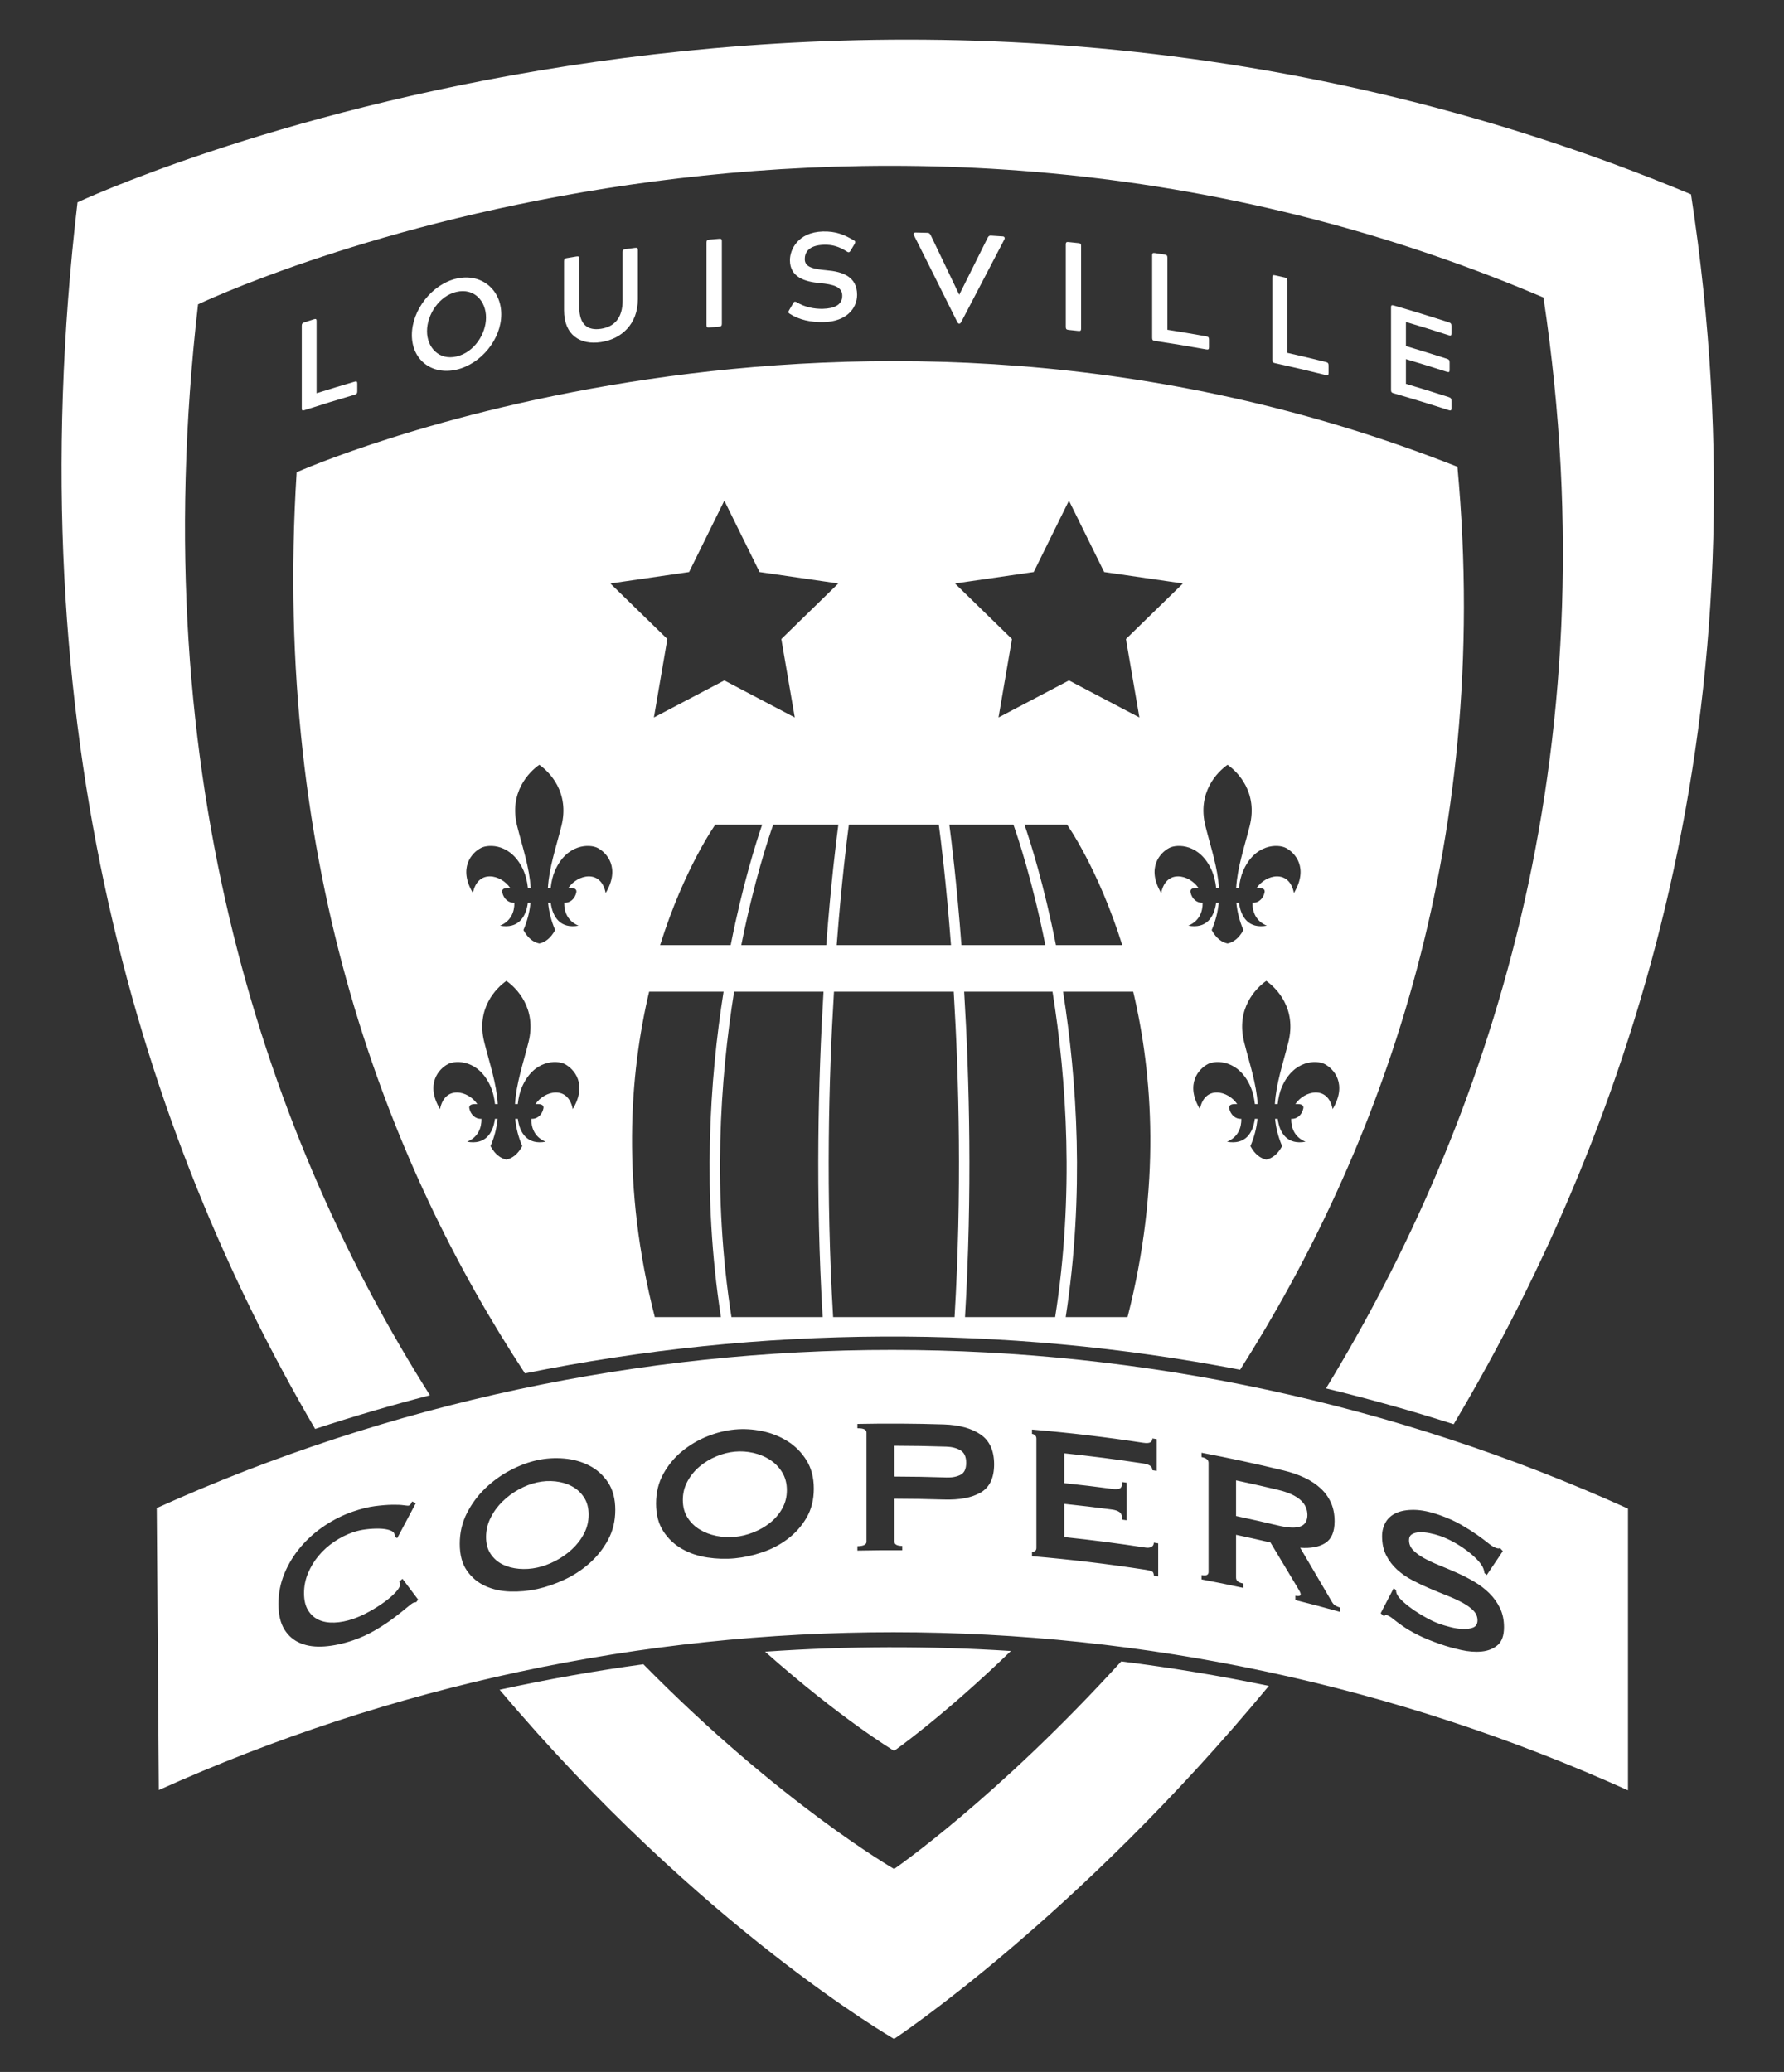
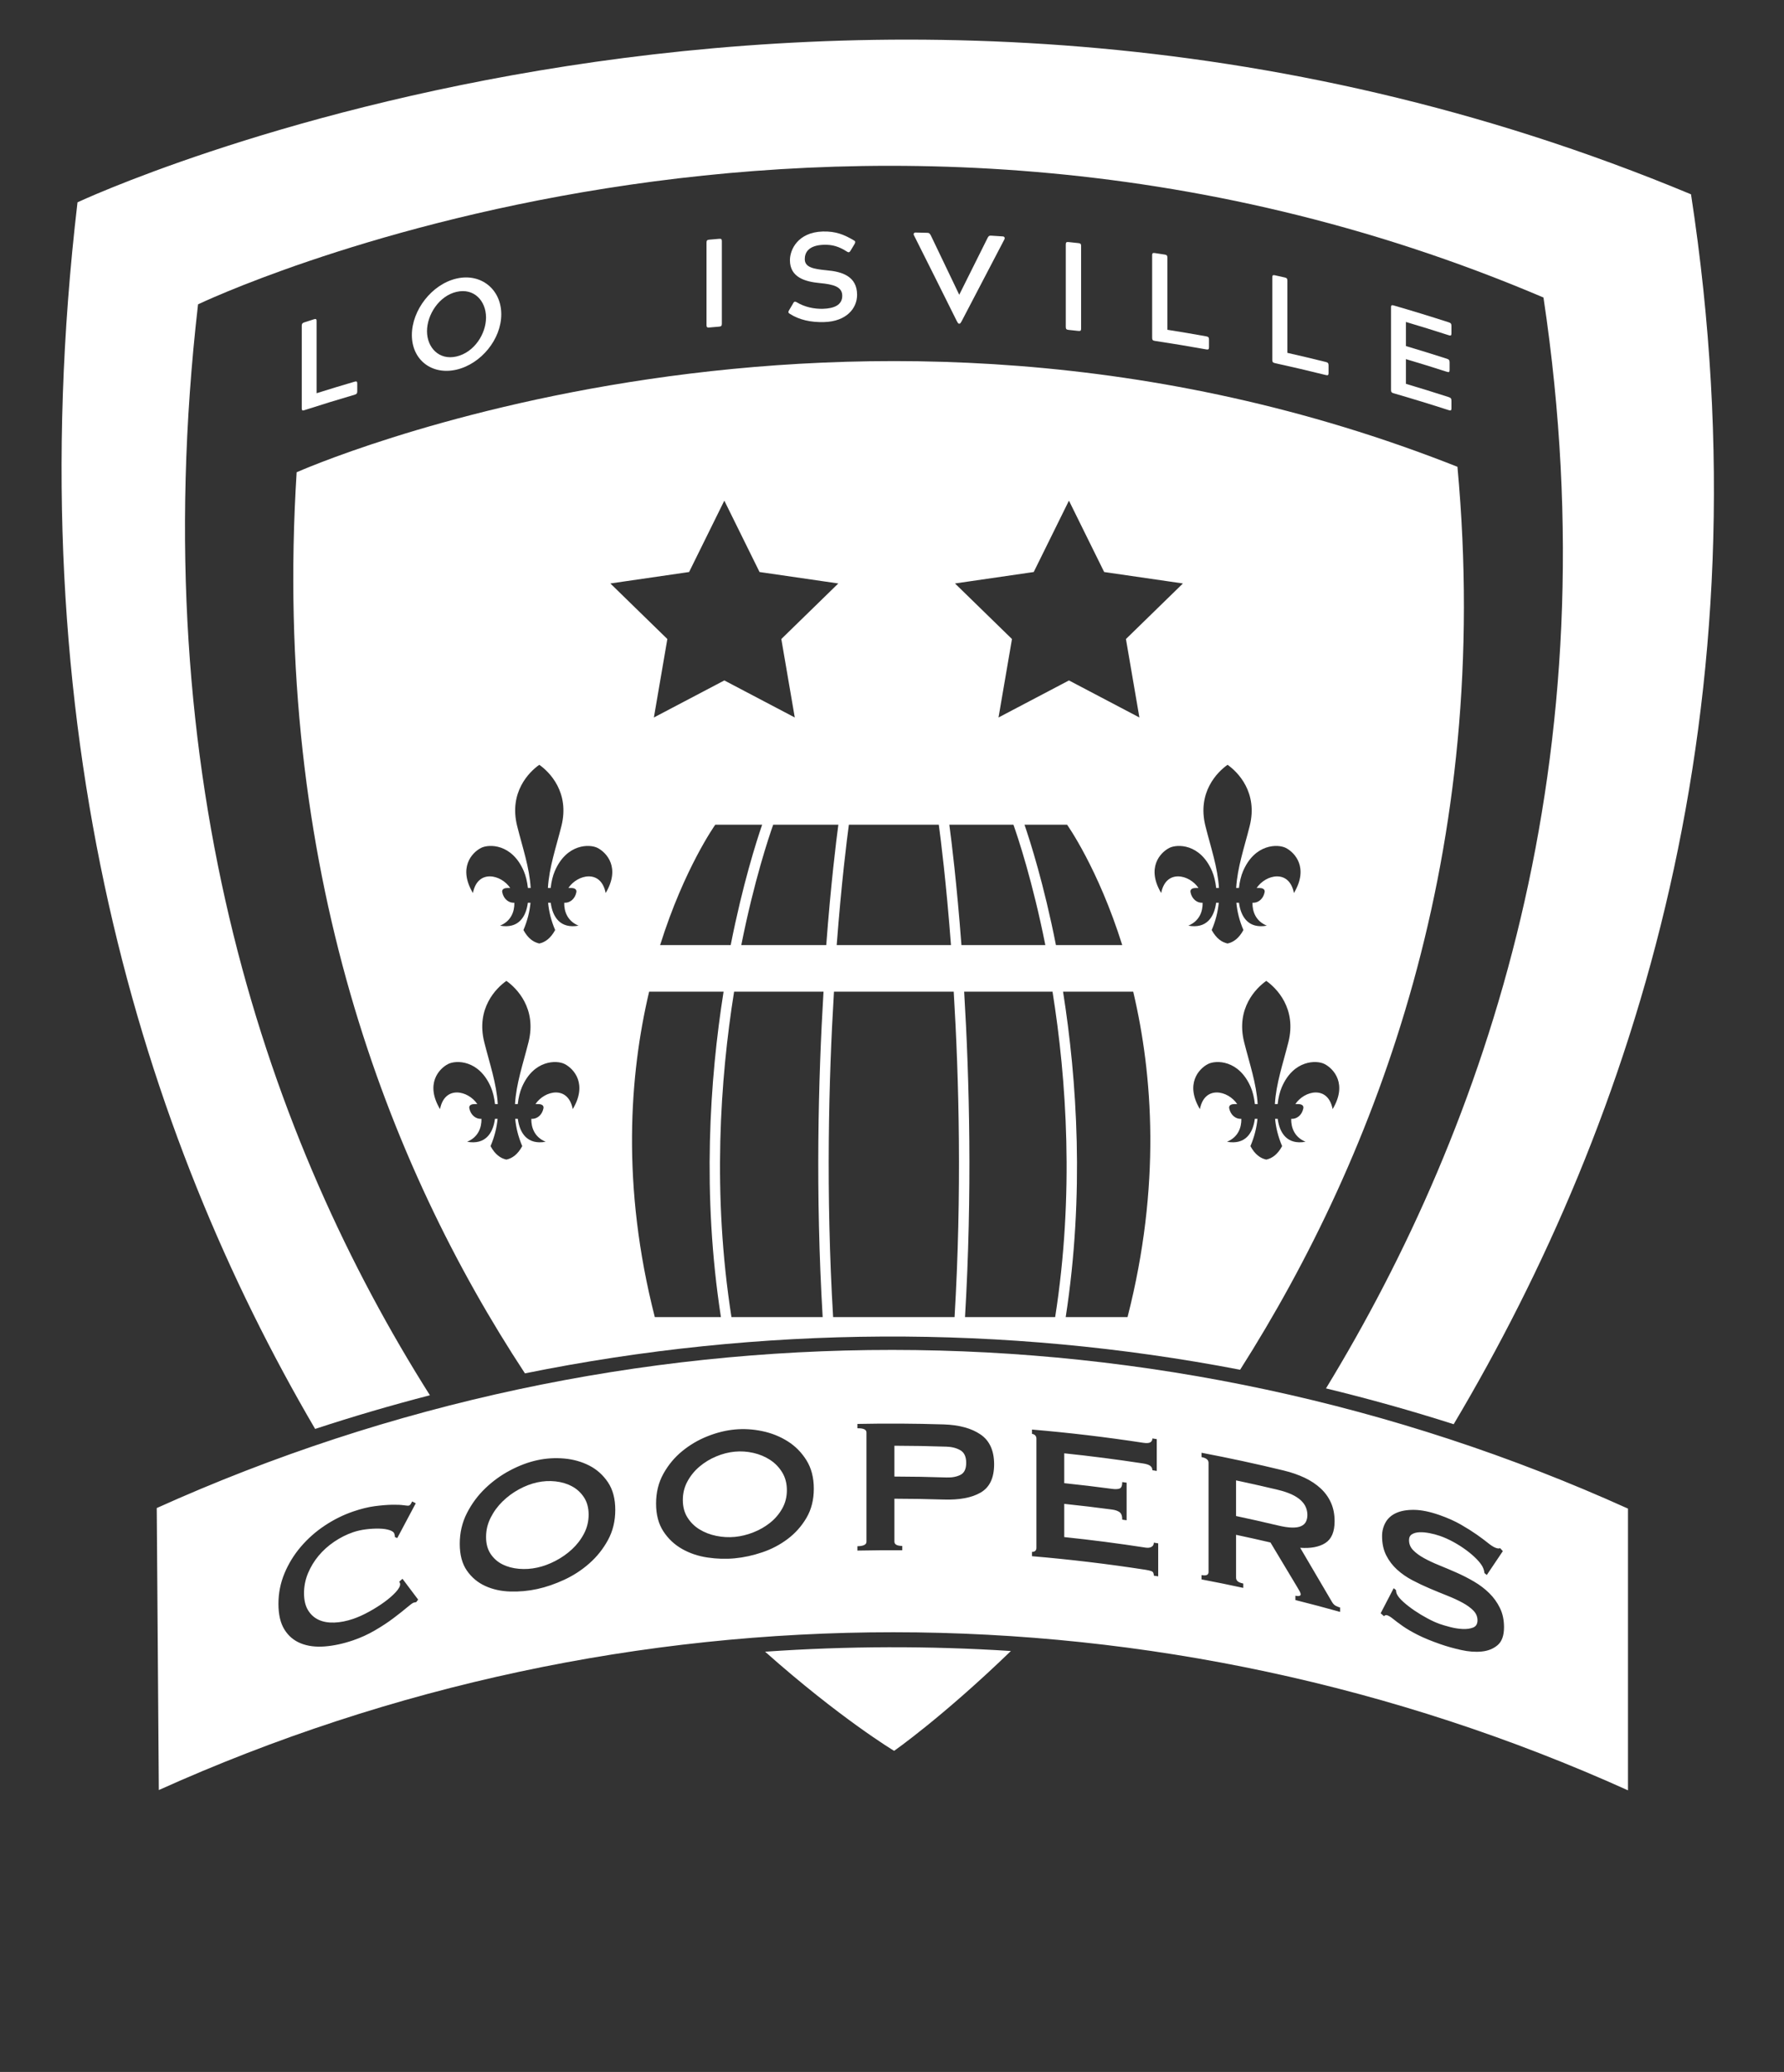
<svg xmlns="http://www.w3.org/2000/svg" version="1.1" id="_x32_-Star_Alt_Logo_White" x="0px" y="0px" viewBox="0 0 1724.65 2002.6" style="enable-background:new 0 0 1724.65 2002.6;" xml:space="preserve">
  <rect x="0" y="0" width="1724.65" height="2002.6" fill="#333333" stroke="none" />
  <style type="text/css">
	.st0{display:none;fill:#383118;}
	.st1{fill:none;}
	.st2{fill:#FFFFFF;}
</style>
  <rect id="Test_Color_BG_2_" class="st0" width="1724.65" height="2002.6" />
  <g id="Shields_5_">
    <g>
      <path class="st1" d="M1492.13,287.56c-682.05-290.2-1300.67,6.59-1300.67,6.59c-53.23,462.24,69.5,809.81,224.15,1054.43    c284.17-73.42,581.28-75.63,866.28-6.64C1436.31,1088.52,1559.29,734.5,1492.13,287.56z" />
      <path class="st1" d="M864.36,1806.44c0,0,99.03-68.13,219.58-200.63c-153.45-19.12-308.69-18.21-461.98,2.75    C754.06,1742.87,864.36,1806.44,864.36,1806.44z" />
      <path class="st2" d="M191.46,294.15c0,0,618.62-296.8,1300.67-6.59c67.15,446.94-55.83,800.96-210.25,1054.38    c41.43,10.03,82.6,21.57,123.44,34.61c174.51-293.39,305.63-692.12,229.44-1188.74C816.82-153.05,74.93,195.55,74.93,195.55    c-60.05,510.66,63.62,901.97,229.71,1185.56c36.73-12.06,73.74-22.91,110.97-32.53C260.96,1103.96,138.23,756.39,191.46,294.15z" />
-       <path class="st2" d="M864.36,1806.44c0,0-110.3-63.57-242.4-197.88c-46.53,6.36-92.89,14.58-138.96,24.64    c193.95,229.92,381.36,337.47,381.36,337.47s176.1-116.24,362.28-341.16c-47.32-9.84-94.92-17.74-142.7-23.69    C963.39,1738.31,864.36,1806.44,864.36,1806.44z" />
    </g>
    <g>
      <path class="st1" d="M577.68,819.55c-7.56-3.88-29.9-4.25-41.35,22.45c-1.87,4.36-3.31,10.14-3.97,16.27h-2.67    c1.14-19.81,7.82-38.99,13.06-59.86c8.19-32.63-11.61-52.36-21.39-59.2c-9.78,6.84-29.57,26.58-21.39,59.2    c5.24,20.87,11.92,40.04,13.06,59.86h-2.67c-0.66-6.12-2.1-11.91-3.97-16.27c-11.45-26.69-33.79-26.33-41.35-22.45    c-9.03,4.63-22.28,19.37-7.84,43.59c4.54-23.3,27.27-17.97,36.05-4.88h-2.45c-2.48,0-5.96,0.72-5.26,4.15    c1.39,6.84,6.49,10.12,10.74,10.12h0.98c0.18,8.47-3.13,17.77-13.86,22.16c17.65,3.22,25.11-8.32,26.91-22.16h2.54    c-0.81,8.52-2.92,17.27-6.82,26.39c4.45,8.15,9.75,11.81,15.33,13.01c5.58-1.2,10.88-4.86,15.33-13.01    c-3.9-9.12-6.01-17.87-6.82-26.39h2.54c1.8,13.85,9.26,25.38,26.91,22.16c-10.73-4.39-14.04-13.69-13.86-22.16h0.98    c4.25,0,9.34-3.29,10.74-10.12c0.7-3.43-2.78-4.15-5.26-4.15h-2.45c8.78-13.09,31.5-18.42,36.05,4.88    C599.96,838.92,586.7,824.18,577.68,819.55z" />
      <path class="st1" d="M545.87,1028.41c-7.56-3.88-29.9-4.25-41.35,22.45c-1.87,4.36-3.31,10.14-3.97,16.27h-2.67    c1.14-19.81,7.82-38.99,13.06-59.86c8.19-32.63-11.61-52.36-21.39-59.2c-9.78,6.84-29.57,26.58-21.39,59.2    c5.24,20.87,11.92,40.04,13.06,59.86h-2.67c-0.66-6.12-2.1-11.91-3.97-16.27c-11.45-26.69-33.79-26.33-41.35-22.45    c-9.03,4.63-22.28,19.37-7.84,43.59c4.54-23.3,27.27-17.97,36.05-4.88h-2.45c-2.48,0-5.96,0.72-5.26,4.15    c1.39,6.84,6.49,10.12,10.74,10.12h0.98c0.18,8.47-3.13,17.77-13.86,22.16c17.65,3.22,25.11-8.32,26.91-22.16h2.54    c-0.81,8.52-2.92,17.27-6.82,26.39c4.45,8.15,9.75,11.81,15.33,13.01c5.58-1.2,10.88-4.86,15.33-13.01    c-3.9-9.12-6.01-17.87-6.82-26.39h2.54c1.8,13.85,9.26,25.38,26.91,22.16c-10.73-4.39-14.04-13.69-13.86-22.16h0.98    c4.25,0,9.34-3.29,10.74-10.12c0.7-3.43-2.78-4.15-5.26-4.15h-2.45c8.78-13.09,31.5-18.42,36.05,4.88    C568.15,1047.78,554.9,1033.04,545.87,1028.41z" />
      <path class="st1" d="M638.14,913.48h68.23c11.64-58.93,24.96-100.53,30.41-116.36h-45.31    C691.47,797.12,661.51,839.05,638.14,913.48z" />
-       <path class="st1" d="M699.5,958.51h-71.97c-18.92,80.08-26.98,187.5,5.49,314.52h63.92C678.6,1154.26,686.06,1043.51,699.5,958.51    z" />
      <path class="st1" d="M990.4,797.12c5.45,15.83,18.78,57.43,30.41,116.36h64.09c-23.36-74.43-53.33-116.36-53.33-116.36H990.4z" />
      <polygon class="st1" points="632.12,693.47 700.22,657.67 768.32,693.47 755.31,617.64 810.41,563.94 734.27,552.88     700.22,483.89 666.17,552.88 590.03,563.94 645.13,617.64   " />
      <polygon class="st1" points="965.28,693.47 1033.38,657.67 1101.47,693.47 1088.47,617.64 1143.56,563.94 1067.42,552.88     1033.38,483.89 999.33,552.88 923.19,563.94 978.28,617.64   " />
      <path class="st1" d="M709.68,958.51c-13.53,84.7-21.15,195.61-2.55,314.52h88.18c-7.08-119.31-4.29-229.88,0.82-314.52H709.68z" />
-       <path class="st1" d="M919.35,913.48c-4.64-61.1-9.97-103.05-11.77-116.36h-46.05h-40.89c-1.8,13.31-7.14,55.25-11.77,116.36    H919.35z" />
      <path class="st1" d="M979.72,797.12h-61.97c1.99,14.88,7.19,56.57,11.7,116.36h81.11C998.16,851.3,983.95,809.05,979.72,797.12z" />
      <path class="st1" d="M747.47,797.12c-4.23,11.93-18.44,54.18-30.85,116.36h82.13c4.52-59.78,9.72-101.48,11.7-116.36H747.47z" />
      <path class="st1" d="M1027.69,958.51c13.44,85,20.9,195.76,2.56,314.52h59.78c32.48-127.02,24.42-234.44,5.49-314.52H1027.69z" />
      <path class="st1" d="M1017.51,958.51h-85.43c5.1,84.64,7.9,195.21,0.82,314.52h87.16    C1038.66,1154.12,1031.04,1043.2,1017.51,958.51z" />
      <path class="st1" d="M806.22,958.51c-5.12,84.51-7.94,195.15-0.82,314.52H922.8c7.12-119.37,4.3-230.01-0.82-314.52H806.22z" />
      <path class="st2" d="M1408.96,451.17c-588.46-232.91-1122.19,5.29-1122.19,5.29c-23.99,382.76,88.68,670.11,220.71,870.95    c228.18-46.28,462.85-47.45,691.38-3.5C1330.55,1116.68,1443.34,824.04,1408.96,451.17z M999.33,552.88l34.05-68.99l34.05,68.99    l76.14,11.06l-55.09,53.7l13.01,75.83l-68.1-35.8l-68.1,35.8l13.01-75.83l-55.09-53.7L999.33,552.88z M1084.91,913.48h-64.09    c-11.64-58.93-24.96-100.53-30.41-116.36h41.18C1031.58,797.12,1061.54,839.05,1084.91,913.48z M861.52,797.12h46.05    c1.8,13.31,7.14,55.25,11.77,116.36H808.86c4.64-61.1,9.97-103.05,11.77-116.36H861.52z M666.17,552.88l34.05-68.99l34.05,68.99    l76.14,11.06l-55.09,53.7l13.01,75.83l-68.1-35.8l-68.1,35.8l13.01-75.83l-55.09-53.7L666.17,552.88z M736.79,797.12    c-5.45,15.83-18.78,57.43-30.41,116.36h-68.23c23.36-74.43,53.33-116.36,53.33-116.36H736.79z M553.71,1072    c-4.54-23.3-27.27-17.97-36.05-4.88h2.45c2.48,0,5.96,0.72,5.26,4.15c-1.39,6.84-6.49,10.12-10.74,10.12h-0.98    c-0.18,8.47,3.13,17.77,13.86,22.16c-17.65,3.22-25.11-8.32-26.91-22.16h-2.54c0.81,8.52,2.92,17.27,6.82,26.39    c-4.45,8.15-9.75,11.81-15.33,13.01c-5.58-1.2-10.88-4.86-15.33-13.01c3.9-9.12,6.01-17.87,6.82-26.39h-2.54    c-1.8,13.85-9.26,25.38-26.91,22.16c10.73-4.39,14.04-13.69,13.86-22.16h-0.98c-4.25,0-9.34-3.29-10.74-10.12    c-0.7-3.43,2.78-4.15,5.26-4.15h2.45c-8.78-13.09-31.5-18.42-36.05,4.88c-14.44-24.22-1.19-38.96,7.84-43.59    c7.56-3.88,29.9-4.25,41.35,22.45c1.87,4.36,3.31,10.14,3.97,16.27h2.67c-1.14-19.81-7.82-38.99-13.06-59.86    c-8.19-32.63,11.61-52.36,21.39-59.2c9.78,6.84,29.57,26.58,21.39,59.2c-5.24,20.87-11.92,40.04-13.06,59.86h2.67    c0.66-6.12,2.1-11.91,3.97-16.27c11.45-26.69,33.79-26.33,41.35-22.45C554.9,1033.04,568.15,1047.78,553.71,1072z M585.52,863.14    c-4.54-23.3-27.27-17.97-36.05-4.88h2.45c2.48,0,5.96,0.72,5.26,4.15c-1.39,6.84-6.49,10.12-10.74,10.12h-0.98    c-0.18,8.47,3.13,17.77,13.86,22.16c-17.65,3.22-25.11-8.32-26.91-22.16h-2.54c0.81,8.52,2.92,17.27,6.82,26.39    c-4.45,8.15-9.75,11.81-15.33,13.01c-5.58-1.2-10.88-4.86-15.33-13.01c3.9-9.12,6.01-17.87,6.82-26.39h-2.54    c-1.8,13.85-9.26,25.38-26.91,22.16c10.73-4.39,14.04-13.69,13.86-22.16h-0.98c-4.25,0-9.34-3.29-10.74-10.12    c-0.7-3.43,2.78-4.15,5.26-4.15h2.45c-8.78-13.09-31.5-18.42-36.05,4.88c-14.44-24.22-1.19-38.96,7.84-43.59    c7.56-3.88,29.9-4.25,41.35,22.45c1.87,4.36,3.31,10.14,3.97,16.27h2.67c-1.14-19.81-7.82-38.99-13.06-59.86    c-8.19-32.63,11.61-52.36,21.39-59.2c9.78,6.84,29.57,26.58,21.39,59.2c-5.24,20.87-11.92,40.04-13.06,59.86h2.67    c0.66-6.12,2.1-11.91,3.97-16.27c11.45-26.69,33.79-26.33,41.35-22.45C586.7,824.18,599.96,838.92,585.52,863.14z M633.02,1273.03    c-32.48-127.02-24.42-234.44-5.49-314.52h71.97c-13.44,85-20.9,195.76-2.56,314.52H633.02z M795.3,1273.03h-88.18    c-18.6-118.91-10.98-229.82,2.55-314.52h86.44C791.02,1043.15,788.22,1153.72,795.3,1273.03z M716.62,913.48    c12.41-62.18,26.61-104.42,30.85-116.36h62.99c-1.99,14.88-7.19,56.57-11.7,116.36H716.62z M922.8,1273.03H805.4    c-7.12-119.37-4.3-230.01,0.82-314.52h115.77C927.11,1043.02,929.93,1153.65,922.8,1273.03z M917.75,797.12h61.97    c4.23,11.93,18.44,54.18,30.85,116.36h-81.11C924.94,853.7,919.74,812,917.75,797.12z M932.9,1273.03    c7.08-119.31,4.29-229.88-0.82-314.52h85.43c13.53,84.7,21.15,195.61,2.55,314.52H932.9z M1090.03,1273.03h-59.78    c18.34-118.76,10.88-229.52-2.56-314.52h67.83C1114.44,1038.59,1122.5,1146,1090.03,1273.03z M1161.64,872.53    c-4.25,0-9.34-3.29-10.74-10.12c-0.7-3.43,2.78-4.15,5.26-4.15h2.45c-8.78-13.09-31.5-18.42-36.05,4.88    c-14.44-24.22-1.19-38.96,7.84-43.59c7.56-3.88,29.9-4.25,41.35,22.45c1.87,4.36,3.31,10.14,3.97,16.27h2.67    c-1.14-19.81-7.82-38.99-13.06-59.86c-8.19-32.63,11.61-52.36,21.39-59.2c9.78,6.84,29.57,26.58,21.39,59.2    c-5.24,20.87-11.92,40.04-13.06,59.86h2.67c0.66-6.12,2.1-11.91,3.97-16.27c11.45-26.69,33.79-26.33,41.35-22.45    c9.03,4.63,22.28,19.37,7.84,43.59c-4.54-23.3-27.27-17.97-36.05-4.88h2.45c2.48,0,5.96,0.72,5.26,4.15    c-1.39,6.84-6.49,10.12-10.74,10.12h-0.98c-0.18,8.47,3.13,17.77,13.86,22.16c-17.65,3.22-25.11-8.32-26.91-22.16h-2.54    c0.81,8.52,2.92,17.27,6.82,26.39c-4.45,8.15-9.75,11.81-15.33,13.01c-5.58-1.2-10.88-4.86-15.33-13.01    c3.9-9.12,6.01-17.87,6.82-26.39h-2.54c-1.8,13.85-9.26,25.38-26.91,22.16c10.73-4.39,14.04-13.69,13.86-22.16H1161.64z     M1288.31,1072c-4.54-23.3-27.27-17.97-36.05-4.88h2.45c2.48,0,5.96,0.72,5.26,4.15c-1.39,6.84-6.49,10.12-10.74,10.12h-0.98    c-0.18,8.47,3.13,17.77,13.86,22.16c-17.65,3.22-25.11-8.32-26.91-22.16h-2.54c0.81,8.52,2.92,17.27,6.82,26.39    c-4.45,8.15-9.75,11.81-15.33,13.01c-5.58-1.2-10.88-4.86-15.33-13.01c3.9-9.12,6.01-17.87,6.82-26.39h-2.54    c-1.8,13.85-9.26,25.38-26.91,22.16c10.73-4.39,14.04-13.69,13.86-22.16h-0.98c-4.25,0-9.34-3.29-10.74-10.12    c-0.7-3.43,2.78-4.15,5.26-4.15h2.45c-8.78-13.09-31.5-18.42-36.05,4.88c-14.44-24.22-1.19-38.96,7.84-43.59    c7.56-3.88,29.9-4.25,41.35,22.45c1.87,4.36,3.31,10.14,3.97,16.27h2.67c-1.14-19.81-7.82-38.99-13.06-59.86    c-8.19-32.63,11.61-52.36,21.39-59.2c9.78,6.84,29.57,26.58,21.39,59.2c-5.24,20.87-11.92,40.04-13.06,59.86h2.67    c0.66-6.12,2.1-11.91,3.97-16.27c11.45-26.69,33.79-26.33,41.35-22.45C1289.49,1033.04,1302.75,1047.78,1288.31,1072z" />
      <path class="st2" d="M739.63,1596.43c72.8,64.66,124.73,95.83,124.73,95.83s46.7-32.54,112.9-96.5    C898.12,1590.69,818.74,1590.92,739.63,1596.43z" />
    </g>
  </g>
  <g>
    <path class="st2" d="M928.49,1401.78c-3.71-2.17-8.17-3.35-13.38-3.53c-16.82-0.56-33.64-0.86-50.46-0.89c0,9.93,0,19.86,0,29.79   c16.82,0.03,33.65,0.33,50.46,0.89c5.21,0.17,9.67-0.66,13.38-2.52c3.71-1.86,5.56-5.73,5.56-11.63   C934.05,1408,932.2,1403.95,928.49,1401.78z" />
    <path class="st2" d="M553.04,1436.64c-4.75-2.56-10.08-4.18-15.99-4.82c-5.91-0.65-11.81-0.33-17.71,0.96   c-5.9,1.28-11.79,3.53-17.68,6.74c-5.89,3.21-11.19,7.14-15.9,11.76c-4.72,4.62-8.54,9.87-11.47,15.72   c-2.93,5.85-4.4,12.04-4.4,18.55c0,6.52,1.46,11.96,4.4,16.36c2.93,4.39,6.75,7.76,11.47,10.11c4.71,2.36,10.01,3.78,15.9,4.29   c5.89,0.51,11.78,0.13,17.68-1.16c5.9-1.28,11.8-3.46,17.71-6.54c5.91-3.08,11.24-6.82,15.99-11.24   c4.75-4.42,8.61-9.45,11.57-15.13c2.96-5.67,4.44-11.76,4.44-18.28c0-6.52-1.48-12.06-4.44-16.63   C561.64,1442.77,557.79,1439.2,553.04,1436.64z" />
    <path class="st2" d="M744.5,1411.05c-4.81-3.14-10.21-5.4-16.19-6.77c-5.99-1.36-11.97-1.77-17.95-1.2   c-5.98,0.56-11.96,2.09-17.94,4.59c-5.98,2.49-11.36,5.77-16.16,9.82c-4.8,4.05-8.68,8.82-11.67,14.31   c-2.99,5.49-4.48,11.5-4.48,18.01c0,6.52,1.49,12.14,4.48,16.9c2.98,4.75,6.87,8.58,11.67,11.52c4.79,2.94,10.18,5.01,16.16,6.24   c5.98,1.23,11.95,1.56,17.94,1c5.98-0.56,11.96-2.03,17.95-4.39c5.99-2.36,11.38-5.45,16.19-9.29c4.81-3.84,8.71-8.41,11.71-13.73   c2.99-5.32,4.49-11.23,4.49-17.74c0-6.52-1.5-12.24-4.49-17.17C753.21,1418.23,749.31,1414.19,744.5,1411.05z" />
    <path class="st2" d="M1262.5,1470.79c0.93-1.86,1.39-4.02,1.39-6.51c0-2.48-0.46-4.89-1.39-7.22c-0.92-2.33-2.47-4.55-4.63-6.65   c-2.16-2.1-5.09-4.04-8.8-5.82c-3.71-1.77-8.34-3.34-13.91-4.67c-13.38-3.19-26.79-6.21-40.23-9.06c0,11.48,0,22.96,0,34.44   c13.44,2.85,26.85,5.86,40.23,9.06c5.57,1.33,10.2,2.04,13.91,2.1c3.71,0.07,6.63-0.39,8.8-1.4   C1260.03,1474.08,1261.57,1472.65,1262.5,1470.79z" />
    <path class="st2" d="M1573.83,1458.13c-452.13-204.32-970.18-204.5-1422.3-0.54c0.67,90.85,1.34,181.71,2.01,272.56   c451.65-203.45,968.83-203.36,1420.29,0.27C1573.83,1639.66,1573.83,1548.89,1573.83,1458.13z M402.38,1548.5   c-0.46,0.14-0.88,0.23-1.26,0.26c-0.38,0.04-0.8,0.12-1.26,0.26c-0.92,0.28-3.1,1.86-6.53,4.76c-3.44,2.91-7.79,6.34-13.05,10.31   c-5.26,3.98-11.24,7.9-17.92,11.78c-6.69,3.89-13.67,7.07-20.94,9.55c-9.54,3.26-18.69,5.24-27.43,5.92   c-8.75,0.69-16.45-0.28-23.13-2.95c-6.68-2.66-11.96-7.09-15.85-13.32c-3.89-6.23-5.83-14.53-5.83-24.93   c0-10.24,1.94-20.05,5.83-29.41c3.89-9.36,9.17-17.96,15.85-25.77c6.68-7.81,14.39-14.64,23.13-20.44   c8.74-5.8,17.89-10.34,27.43-13.6c7.73-2.64,14.75-4.35,21.06-5.17c6.31-0.81,11.83-1.26,16.55-1.35   c4.72-0.09,8.46,0.08,11.21,0.48c2.75,0.4,4.43,0.51,5.04,0.33c0.76-0.23,1.41-0.81,1.95-1.75c0.53-0.94,0.95-1.68,1.26-2.24   c1.15,0.59,2.29,1.17,3.44,1.76c-5.96,11.16-11.92,22.36-17.87,33.6c-0.76-0.31-1.53-0.61-2.29-0.92c0-0.47-0.04-0.92-0.11-1.36   c-0.08-0.44-0.19-0.95-0.34-1.52c-0.31-1.61-1.83-2.88-4.57-3.8c-2.74-0.92-6.13-1.43-10.16-1.52c-4.03-0.09-8.29,0.14-12.76,0.69   c-4.48,0.56-8.61,1.49-12.4,2.78c-6.36,2.17-12.45,5.23-18.26,9.15c-5.82,3.93-10.86,8.47-15.16,13.61   c-4.29,5.14-7.71,10.8-10.27,16.95c-2.56,6.16-3.83,12.57-3.83,19.24c0,6.67,1.27,12.12,3.83,16.36c2.55,4.24,5.98,7.35,10.27,9.35   c4.29,2,9.34,2.88,15.16,2.68c5.81-0.2,11.9-1.4,18.26-3.57c4.85-1.66,9.93-3.95,15.24-6.87c5.31-2.92,10.18-5.97,14.6-9.17   c4.41-3.19,8.11-6.37,11.08-9.55c2.97-3.17,4.46-5.77,4.46-7.78c0-1.08-0.31-1.92-0.92-2.51c1.07-0.95,2.14-1.9,3.21-2.85   c5.04,6.67,10.08,13.38,15.13,20.1C403.6,1546.9,402.99,1547.7,402.38,1548.5z M587.78,1488.42c-4.69,8.65-10.7,16.18-18.03,22.65   c-7.33,6.47-15.43,11.74-24.3,15.84c-8.87,4.1-17.58,7.09-26.11,8.95c-8.54,1.86-17.22,2.66-26.04,2.4   c-8.82-0.25-16.86-2.01-24.11-5.31c-7.26-3.29-13.19-8.23-17.8-14.85c-4.62-6.61-6.93-15.26-6.93-25.97   c0-10.7,2.31-20.6,6.93-29.65c4.62-9.05,10.55-17.07,17.8-24.02c7.25-6.94,15.29-12.75,24.11-17.38c8.82-4.63,17.5-7.88,26.04-9.73   c8.53-1.86,17.24-2.4,26.11-1.62c8.87,0.78,16.97,3.08,24.3,6.84c7.33,3.77,13.34,9.19,18.03,16.21   c4.69,7.03,7.03,15.91,7.03,26.61C594.81,1470.12,592.47,1479.78,587.78,1488.42z M779.64,1467.05   c-4.73,8.08-10.81,14.88-18.22,20.46c-7.42,5.58-15.61,9.87-24.6,12.89c-8.98,3.03-17.81,4.95-26.46,5.77   c-8.66,0.82-17.47,0.56-26.43-0.78c-8.96-1.33-17.13-4.07-24.51-8.26c-7.38-4.18-13.42-9.84-18.12-17.03   c-4.7-7.18-7.06-16.11-7.06-26.82c0-10.7,2.35-20.31,7.06-28.8c4.7-8.48,10.74-15.78,18.12-21.83   c7.38-6.05,15.55-10.88,24.51-14.43c8.96-3.56,17.77-5.74,26.43-6.55c8.66-0.82,17.48-0.3,26.46,1.56   c8.98,1.86,17.18,5.14,24.6,9.8c7.41,4.66,13.49,10.81,18.22,18.4c4.73,7.6,7.1,16.76,7.1,27.46   C786.74,1449.6,784.37,1458.98,779.64,1467.05z M948.02,1442.62c-8.68,5.04-20.59,7.22-35.75,6.74c-15.87-0.5-31.74-0.77-47.62-0.8   c0,13.81,0,27.61,0,41.42c0,2.79,2.52,4.19,7.58,4.22c0,1.4,0,2.79,0,4.19c-14.45-0.1-28.91,0-43.36,0.3c0-1.4,0-2.79,0-4.19   c5.84-0.12,8.77-1.55,8.77-4.34c0-35.22,0-70.43,0-105.65c0-2.79-2.92-4.15-8.77-4.04c0-1.4,0-2.79,0-4.19   c27.8-0.56,55.61-0.41,83.4,0.47c15.16,0.48,27.07,3.82,35.75,9.79c8.68,5.98,13.02,15.61,13.02,28.79   C961.03,1428.53,956.7,1437.59,948.02,1442.62z M1119.67,1523.61c-1.41-0.23-2.82-0.46-4.22-0.68c0-2.33-0.74-3.77-2.23-4.31   c-1.49-0.55-3.4-1-5.75-1.37c-36.48-5.64-73.1-10.02-109.8-13.13c0-1.4,0-2.79,0-4.19c1.1,0.09,2.09-0.17,2.95-0.79   c0.86-0.62,1.3-1.63,1.3-3.03c0-35.22,0-70.43,0-105.65c0-1.4-0.44-2.48-1.3-3.25c-0.87-0.77-1.85-1.21-2.95-1.3   c0-1.4,0-2.79,0-4.19c35.92,3.05,71.76,7.3,107.46,12.77c3.29,0.5,5.6,0.36,6.93-0.44c1.33-0.8,2-2.05,2-3.76   c1.41,0.22,2.82,0.45,4.22,0.68c0,10.24,0,20.48,0,30.72c-1.41-0.23-2.82-0.45-4.22-0.68c0-1.7-0.67-3.09-2-4.16   c-1.33-1.06-3.64-1.85-6.93-2.36c-25.36-3.88-50.8-7.16-76.29-9.82c0,9.62,0,19.24,0,28.86c15.42,1.61,30.82,3.44,46.19,5.5   c3.14,0.42,5.57,0.33,7.29-0.29c1.72-0.61,2.59-2.7,2.59-6.27c1.41,0.2,2.82,0.4,4.23,0.6c0,12.1,0,24.2,0,36.3   c-1.41-0.2-2.82-0.4-4.23-0.6c0-3.57-0.86-5.98-2.59-7.23c-1.73-1.25-4.16-2.09-7.29-2.51c-15.38-2.06-30.77-3.89-46.19-5.5   c0,10.7,0,21.41,0,32.11c26.27,2.74,52.49,6.14,78.63,10.18c2.35,0.36,4.26,0.12,5.75-0.73c1.49-0.85,2.23-2.21,2.23-4.07   c1.41,0.22,2.82,0.45,4.22,0.68C1119.67,1502.35,1119.67,1512.98,1119.67,1523.61z M1295.5,1557.96   c-14.35-4.02-28.75-7.84-43.18-11.45c0-1.4,0-2.79,0-4.19c1.39,0.35,2.58,0.41,3.59,0.2c1-0.21,1.5-0.7,1.5-1.48   c0-0.77-0.31-1.74-0.93-2.91c-0.62-1.16-1.54-2.75-2.78-4.77c-8.49-14.23-16.99-28.4-25.5-42.49c-11.07-2.59-22.16-5.06-33.26-7.41   c0,13.81,0,27.61,0,41.42c0,1.4,0.5,2.55,1.51,3.46c1.01,0.91,2.83,1.65,5.47,2.22c0,1.4,0,2.79,0,4.19   c-13.43-2.91-26.88-5.64-40.36-8.2c0-1.4,0-2.79,0-4.19c4.52,0.86,6.78-0.09,6.78-2.89c0-35.22,0-70.43,0-105.65   c0-2.79-2.26-4.63-6.78-5.49c0-1.4,0-2.79,0-4.19c26.65,5.06,53.2,10.79,79.63,17.21c7.42,1.8,14.13,4.15,20.15,7.01   c6.01,2.86,11.17,6.32,15.48,10.33c4.31,4.02,7.61,8.65,9.92,13.85c2.31,5.21,3.46,11.15,3.46,17.82c0,10.24-2.99,17.24-8.99,21.05   c-6,3.81-14.08,5.31-24.26,4.59c10.26,17.34,20.5,34.78,30.72,52.32c1.07,1.85,2.34,3.13,3.8,3.84c1.46,0.72,2.8,1.24,4.03,1.59   C1295.5,1555.17,1295.5,1556.57,1295.5,1557.96z M1447.8,1590.09c-4.12,3.51-9.25,5.56-15.4,6.17c-6.16,0.61-12.81,0.11-19.97-1.49   c-7.16-1.6-13.84-3.47-20.04-5.64c-8.62-3.01-15.86-5.97-21.7-8.92c-5.84-2.96-10.71-5.78-14.59-8.51   c-3.88-2.72-6.96-5.03-9.25-6.91c-2.29-1.89-4.27-3.09-5.94-3.61c-1.07-0.33-2.06-0.02-2.97,0.94c-1.07-0.95-2.14-1.9-3.2-2.85   c4.2-8.09,8.39-16.17,12.58-24.23c0.76,0.63,1.52,1.26,2.28,1.89c0,1.4,0.3,2.74,0.91,4.01c1.06,2.2,3.16,4.69,6.28,7.48   c3.12,2.79,6.69,5.55,10.71,8.28c4.02,2.73,8.23,5.27,12.63,7.61c4.39,2.35,8.33,4.13,11.81,5.35c2.57,0.9,5.9,1.87,9.97,2.94   c4.08,1.07,8.07,1.69,11.99,1.88c3.92,0.19,7.3-0.26,10.16-1.37c2.85-1.11,4.28-3.43,4.28-7.01c0-3.57-1.32-6.7-3.95-9.39   c-2.63-2.69-6.09-5.21-10.38-7.56c-4.29-2.34-9.19-4.62-14.71-6.81c-5.51-2.19-11.15-4.5-16.9-6.94   c-5.76-2.43-11.41-5.1-16.95-8.02c-5.55-2.91-10.49-6.33-14.83-10.28c-4.34-3.94-7.85-8.53-10.51-13.79   c-2.67-5.25-4.01-11.44-4.01-18.58c0-4.81,1.11-9.2,3.32-13.17c2.21-3.97,5.6-7.02,10.17-9.13c4.57-2.11,10.35-3.16,17.34-3.1   c6.98,0.06,15.17,1.7,24.55,4.97c8.01,2.8,14.96,5.91,20.83,9.29c5.88,3.38,10.95,6.59,15.24,9.59c4.28,3.01,7.88,5.7,10.81,8.06   c2.92,2.37,5.36,3.93,7.31,4.69c2.1,0.82,3.59,0.94,4.49,0.36c0.9,0.97,1.79,1.95,2.69,2.92c-5.16,7.66-10.33,15.34-15.5,23.06   c-0.75-0.6-1.5-1.19-2.25-1.79c-0.3-2.29-0.9-4.3-1.8-6.04c-1.2-2.32-3.19-4.9-5.97-7.72c-2.78-2.83-6.05-5.64-9.81-8.42   c-3.76-2.78-7.83-5.39-12.21-7.81c-4.38-2.42-8.76-4.4-13.14-5.93c-3.33-1.16-6.77-2.08-10.33-2.75c-3.56-0.67-6.78-0.95-9.66-0.82   c-2.89,0.12-5.28,0.77-7.17,1.92c-1.9,1.16-2.85,3.06-2.85,5.7c0,3.72,1.33,6.95,3.99,9.69c2.66,2.74,6.15,5.3,10.47,7.69   c4.32,2.39,9.24,4.7,14.76,6.93c5.52,2.24,11.14,4.62,16.88,7.15c5.73,2.54,11.34,5.41,16.83,8.63   c5.48,3.22,10.36,6.93,14.64,11.14c4.27,4.21,7.71,9,10.33,14.38c2.62,5.37,3.93,11.55,3.93,18.54   C1453.97,1580.81,1451.91,1586.58,1447.8,1590.09z" />
  </g>
  <g>
    <path class="st2" d="M291.73,314.92c0-1.94,0.59-2.74,2.48-3.35c3.11-1.01,6.23-2.01,9.35-2.99c1.89-0.6,2.49-0.18,2.49,1.76   c0,23.24,0,46.49,0,69.73c12.24-3.86,24.52-7.6,36.82-11.19c1.9-0.56,2.5-0.12,2.5,1.94c0,2.47,0,4.93,0,7.4   c0,1.94-0.6,2.72-2.5,3.28c-16.27,4.76-32.49,9.75-48.66,14.97c-1.89,0.61-2.48,0.2-2.48-1.74   C291.73,368.12,291.73,341.52,291.73,314.92z" />
    <path class="st2" d="M398.17,323.83c0-24.13,19.4-49.1,43.12-54.58c23.72-5.51,43.31,10.42,43.31,34.54   c0,24.14-19.59,47.99-43.31,53.5C417.57,362.78,398.17,347.97,398.17,323.83z M469.86,306.89c0-15.88-11.36-28.77-28.57-24.79   c-16.85,3.91-28.49,22.14-28.49,38.02c0,15.77,11.64,28.35,28.49,24.44C458.51,340.57,469.86,322.66,469.86,306.89z" />
-     <path class="st2" d="M545.3,252.46c0-2.06,0.61-2.65,2.55-2.98c3.16-0.53,6.32-1.06,9.48-1.58c2.07-0.34,2.68,0.17,2.67,2.11   c0,15.6,0,31.21,0,46.81c0,16.62,7.78,22.97,20.93,20.99c13.15-1.97,20.96-10.65,20.96-27.27c0-15.6,0-31.21,0-46.81   c0-1.94,0.61-2.63,2.56-2.9c3.17-0.43,6.34-0.86,9.51-1.27c2.07-0.27,2.68,0.26,2.68,2.2c0,15.81,0,31.61,0,47.42   c0,24.14-15.87,38.51-35.72,41.49c-19.85,2.97-35.64-6.66-35.64-30.8C545.3,284.08,545.3,268.27,545.3,252.46z" />
    <path class="st2" d="M685.59,316.55c-1.96,0.18-2.57-0.37-2.57-2.31c0-26.6,0-53.2,0-79.8c0-1.94,0.61-2.6,2.57-2.78   c3.22-0.29,6.45-0.57,9.67-0.85c2.08-0.18,2.57,0.39,2.57,2.33c0,26.6,0,53.2,0,79.8c0,1.94-0.61,2.6-2.57,2.76   C692.04,315.97,688.81,316.26,685.59,316.55z" />
    <path class="st2" d="M766.6,293.48c0.61-1.24,1.1-1.87,1.96-1.91c0.37-0.02,0.98,0.2,1.6,0.54c7.85,4.75,17.06,6.6,25.41,6.36   c10.68-0.31,18.66-3.59,18.66-12.57c0-8.72-8.23-11.03-21.98-12.32c-13.38-1.3-28.6-5.21-28.6-22.06c0-10.4,7.85-27.02,31.66-27.76   c12.64-0.36,20.75,3.02,30.2,8.6c1.72,0.95,1.47,1.92,0.61,3.51c-1.23,2.04-2.46,4.07-3.68,6.11c-0.61,1.1-1.23,1.84-2.09,1.85   c-0.37,0.01-0.86-0.23-1.47-0.58c-7.86-5.09-14.37-6.88-22.35-6.66c-15.34,0.46-18.53,7.91-18.53,13.84   c0,8.13,8.71,9.59,21.24,10.83c14.98,1.28,29.35,5.88,29.34,23.71c0,13.36-10.68,25.75-31.8,26.32   c-13.26,0.38-24.18-2.21-33.26-7.97c-1.72-1.01-1.59-1.87-0.61-3.61C764.15,297.64,765.38,295.56,766.6,293.48z" />
    <path class="st2" d="M927.05,312.83c-0.86-0.04-1.1-0.9-2.09-2.52c-13.83-27.84-27.66-55.53-41.49-83.05   c-0.61-1.22,0.12-2.54,1.6-2.51c3.81,0.08,7.61,0.17,11.42,0.28c1.72,0.05,2.33,0.55,3.44,2.64c9.13,18.98,18.25,38.04,27.37,57.16   c0,0.04,0,0.08,0,0.12c9.12-18.35,18.24-36.63,27.36-54.85c0.98-2,1.72-2.44,3.43-2.34c3.8,0.23,7.6,0.48,11.4,0.74   c1.72,0.12,2.08,1.6,1.59,2.66c-13.81,26.3-27.63,52.75-41.45,79.36c-0.98,1.53-1.23,2.37-2.21,2.33   C927.3,312.84,927.17,312.84,927.05,312.83z" />
    <path class="st2" d="M1032.91,318.84c-1.96-0.2-2.57-0.87-2.57-2.81c0-26.6,0-53.2,0-79.8c0-1.94,0.61-2.48,2.57-2.28   c3.22,0.33,6.44,0.68,9.66,1.03c2.08,0.23,2.57,0.89,2.57,2.83c0,26.6,0,53.2,0,79.8c0,1.94-0.61,2.48-2.57,2.26   C1039.35,319.52,1036.13,319.17,1032.91,318.84z" />
    <path class="st2" d="M1113.82,246.74c0-1.94,0.61-2.46,2.56-2.16c3.21,0.48,6.41,0.98,9.62,1.48c1.95,0.31,2.55,1.01,2.56,2.95   c0,23.24,0,46.49,0,69.73c12.57,1.99,25.13,4.11,37.66,6.37c1.94,0.35,2.55,1.07,2.55,3.13c0,2.47,0,4.93,0,7.4   c0,1.94-0.61,2.44-2.55,2.09c-16.58-2.99-33.19-5.74-49.83-8.25c-1.95-0.29-2.56-0.99-2.56-2.93   C1113.82,299.94,1113.82,273.34,1113.82,246.74z" />
    <path class="st2" d="M1229.97,268.06c0-1.94,0.6-2.42,2.53-1.99c3.18,0.7,6.35,1.4,9.53,2.12c1.93,0.43,2.53,1.18,2.53,3.12   c0,23.24,0,46.49,0,69.73c12.45,2.82,24.88,5.77,37.28,8.86c1.92,0.48,2.52,1.24,2.52,3.3c0,2.47,0,4.93,0,7.4   c0,1.94-0.6,2.4-2.52,1.92c-16.41-4.08-32.85-7.93-49.34-11.55c-1.93-0.42-2.53-1.16-2.53-3.1   C1229.97,321.26,1229.97,294.66,1229.97,268.06z" />
    <path class="st2" d="M1344.75,297.03c0-1.94,0.6-2.37,2.5-1.82c17.83,5.16,35.6,10.6,53.3,16.32c2.01,0.65,2.6,1.45,2.6,3.39   c0,2.47,0,4.93,0,7.4c0,1.94-0.59,2.35-2.6,1.7c-13.76-4.45-27.56-8.73-41.4-12.83c0,7.76,0,15.52,0,23.29   c13.24,3.93,26.45,8.02,39.62,12.26c2.01,0.65,2.6,1.45,2.6,3.51c0,2.47,0,4.93,0,7.4c0,1.94-0.59,2.35-2.6,1.71   c-13.17-4.24-26.38-8.33-39.62-12.26c0,7.96,0,15.93,0,23.89c13.84,4.11,27.64,8.38,41.4,12.83c2.01,0.65,2.6,1.45,2.6,3.51   c0,2.47,0,4.93,0,7.4c0,1.94-0.59,2.35-2.6,1.7c-17.7-5.72-35.47-11.16-53.3-16.32c-2.03-0.59-2.5-1.33-2.5-3.27   C1344.75,350.23,1344.75,323.63,1344.75,297.03z" />
  </g>
</svg>